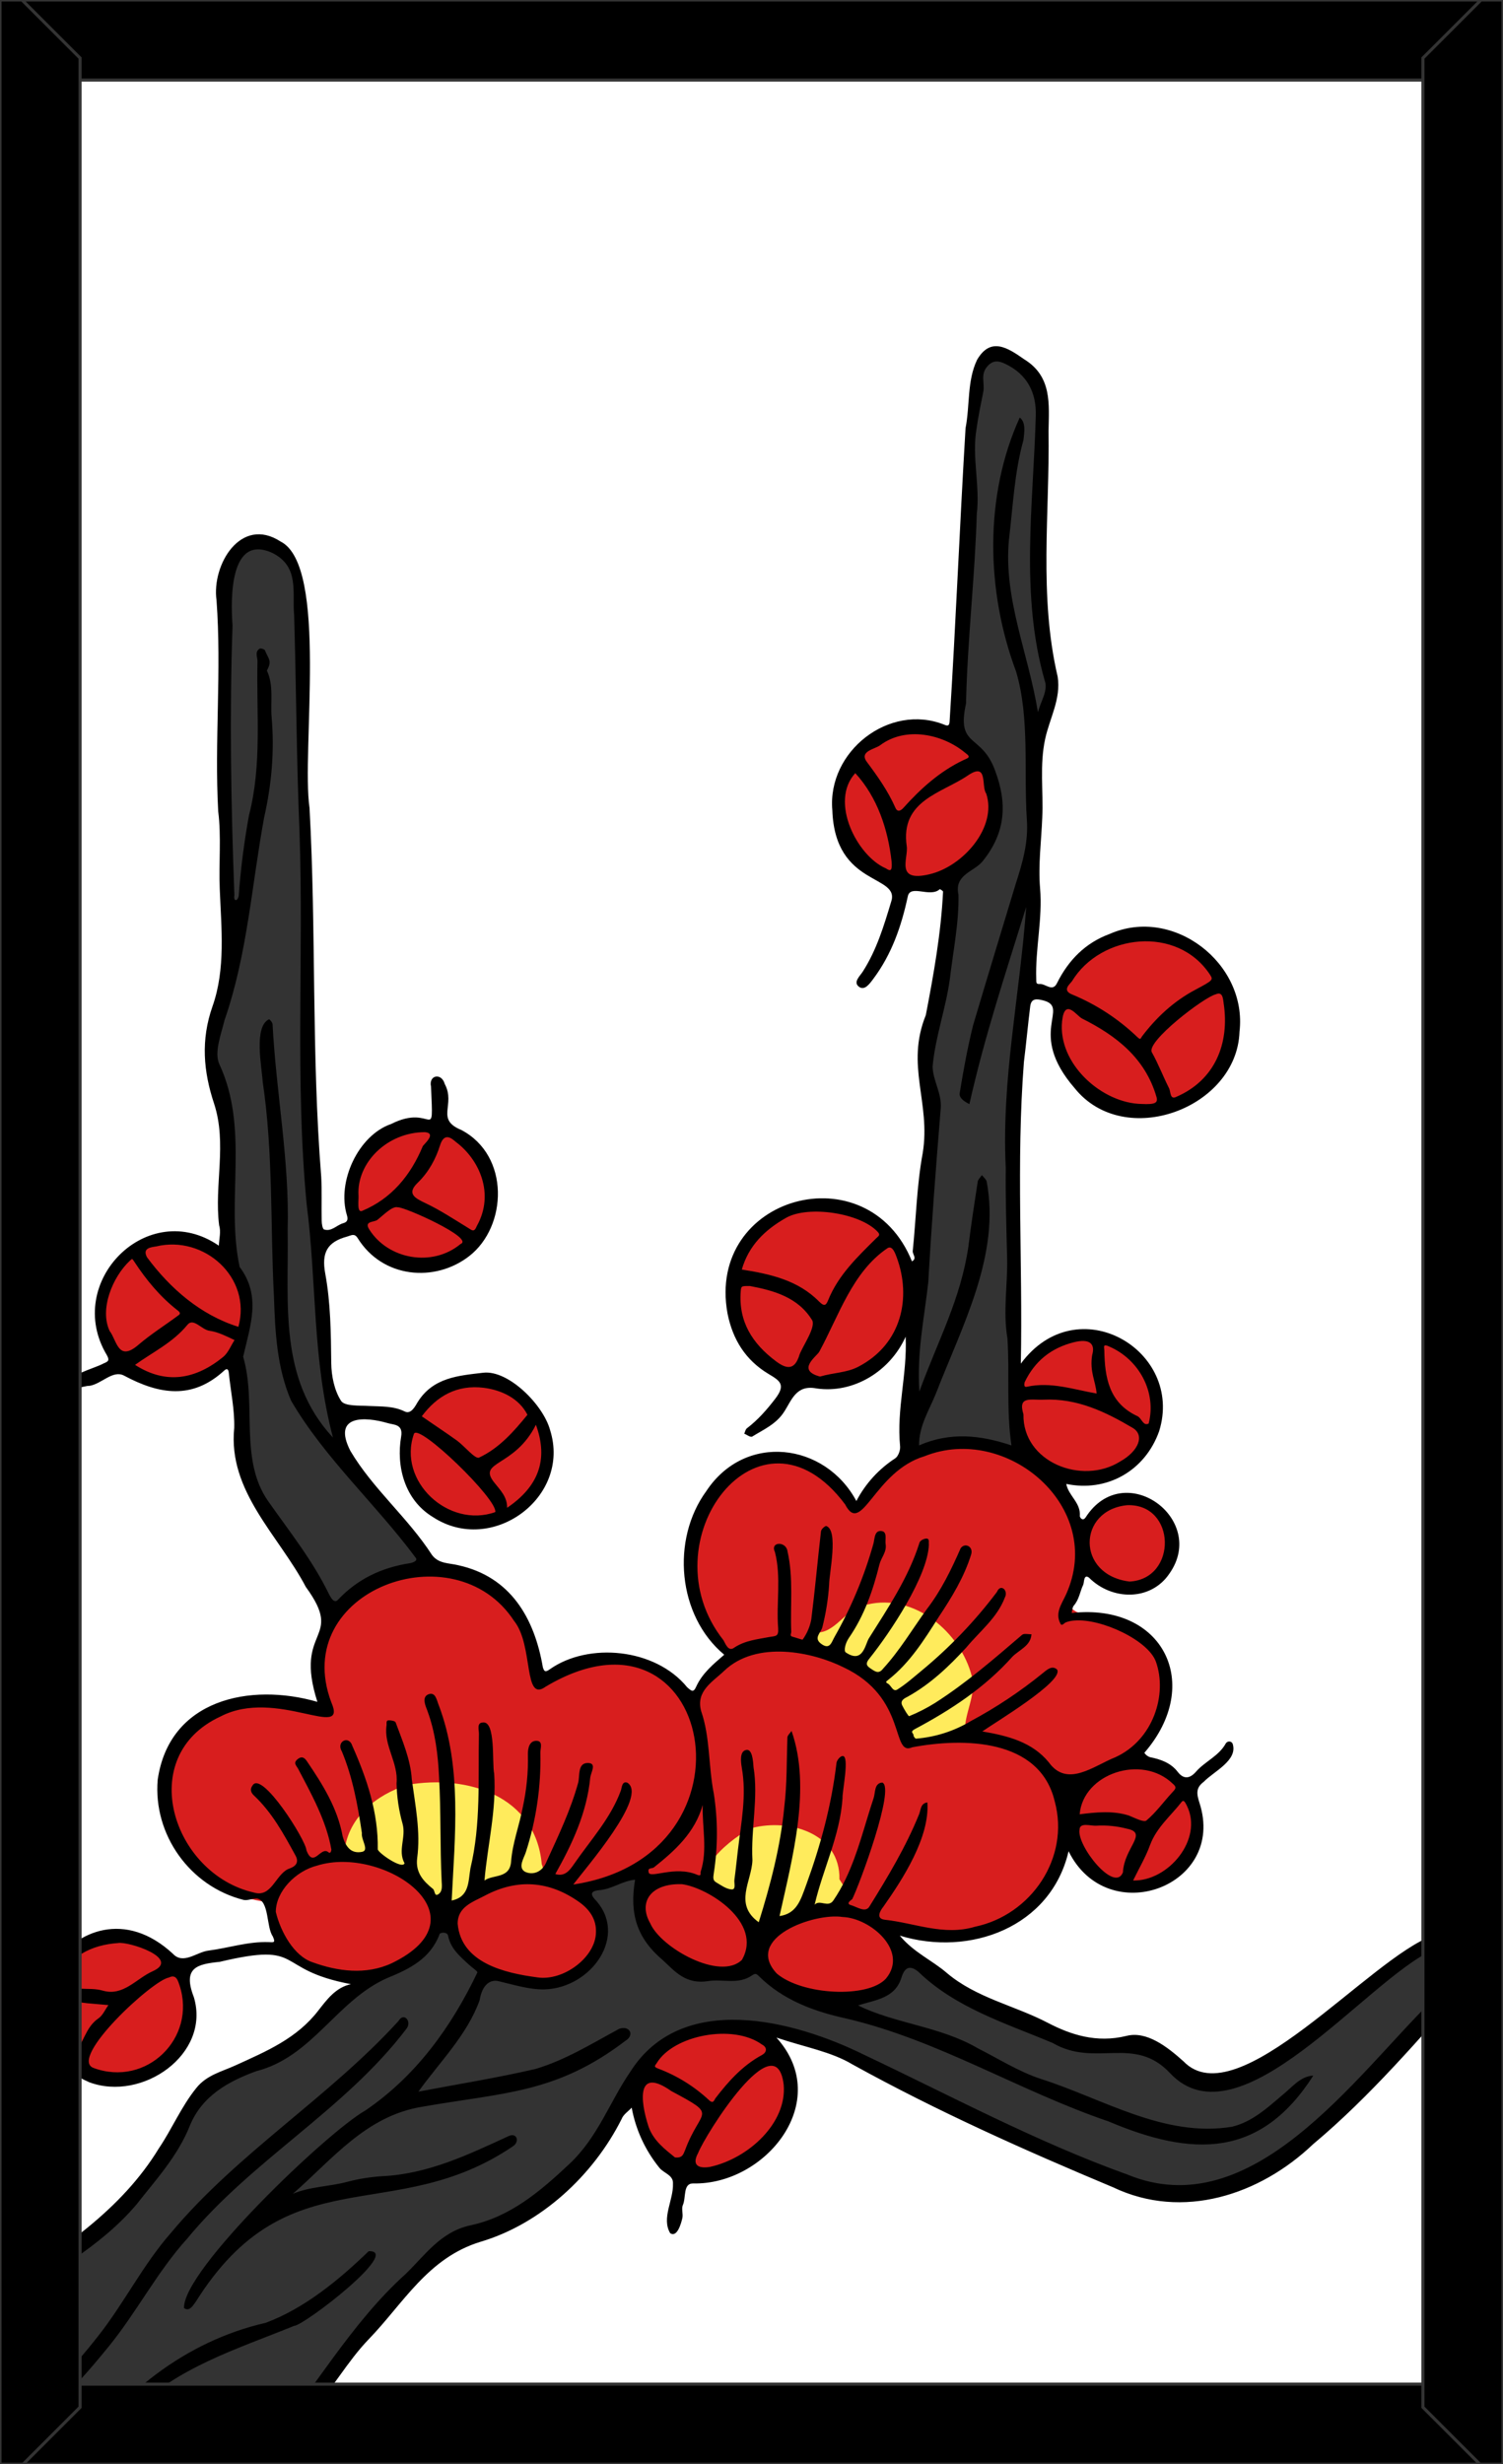
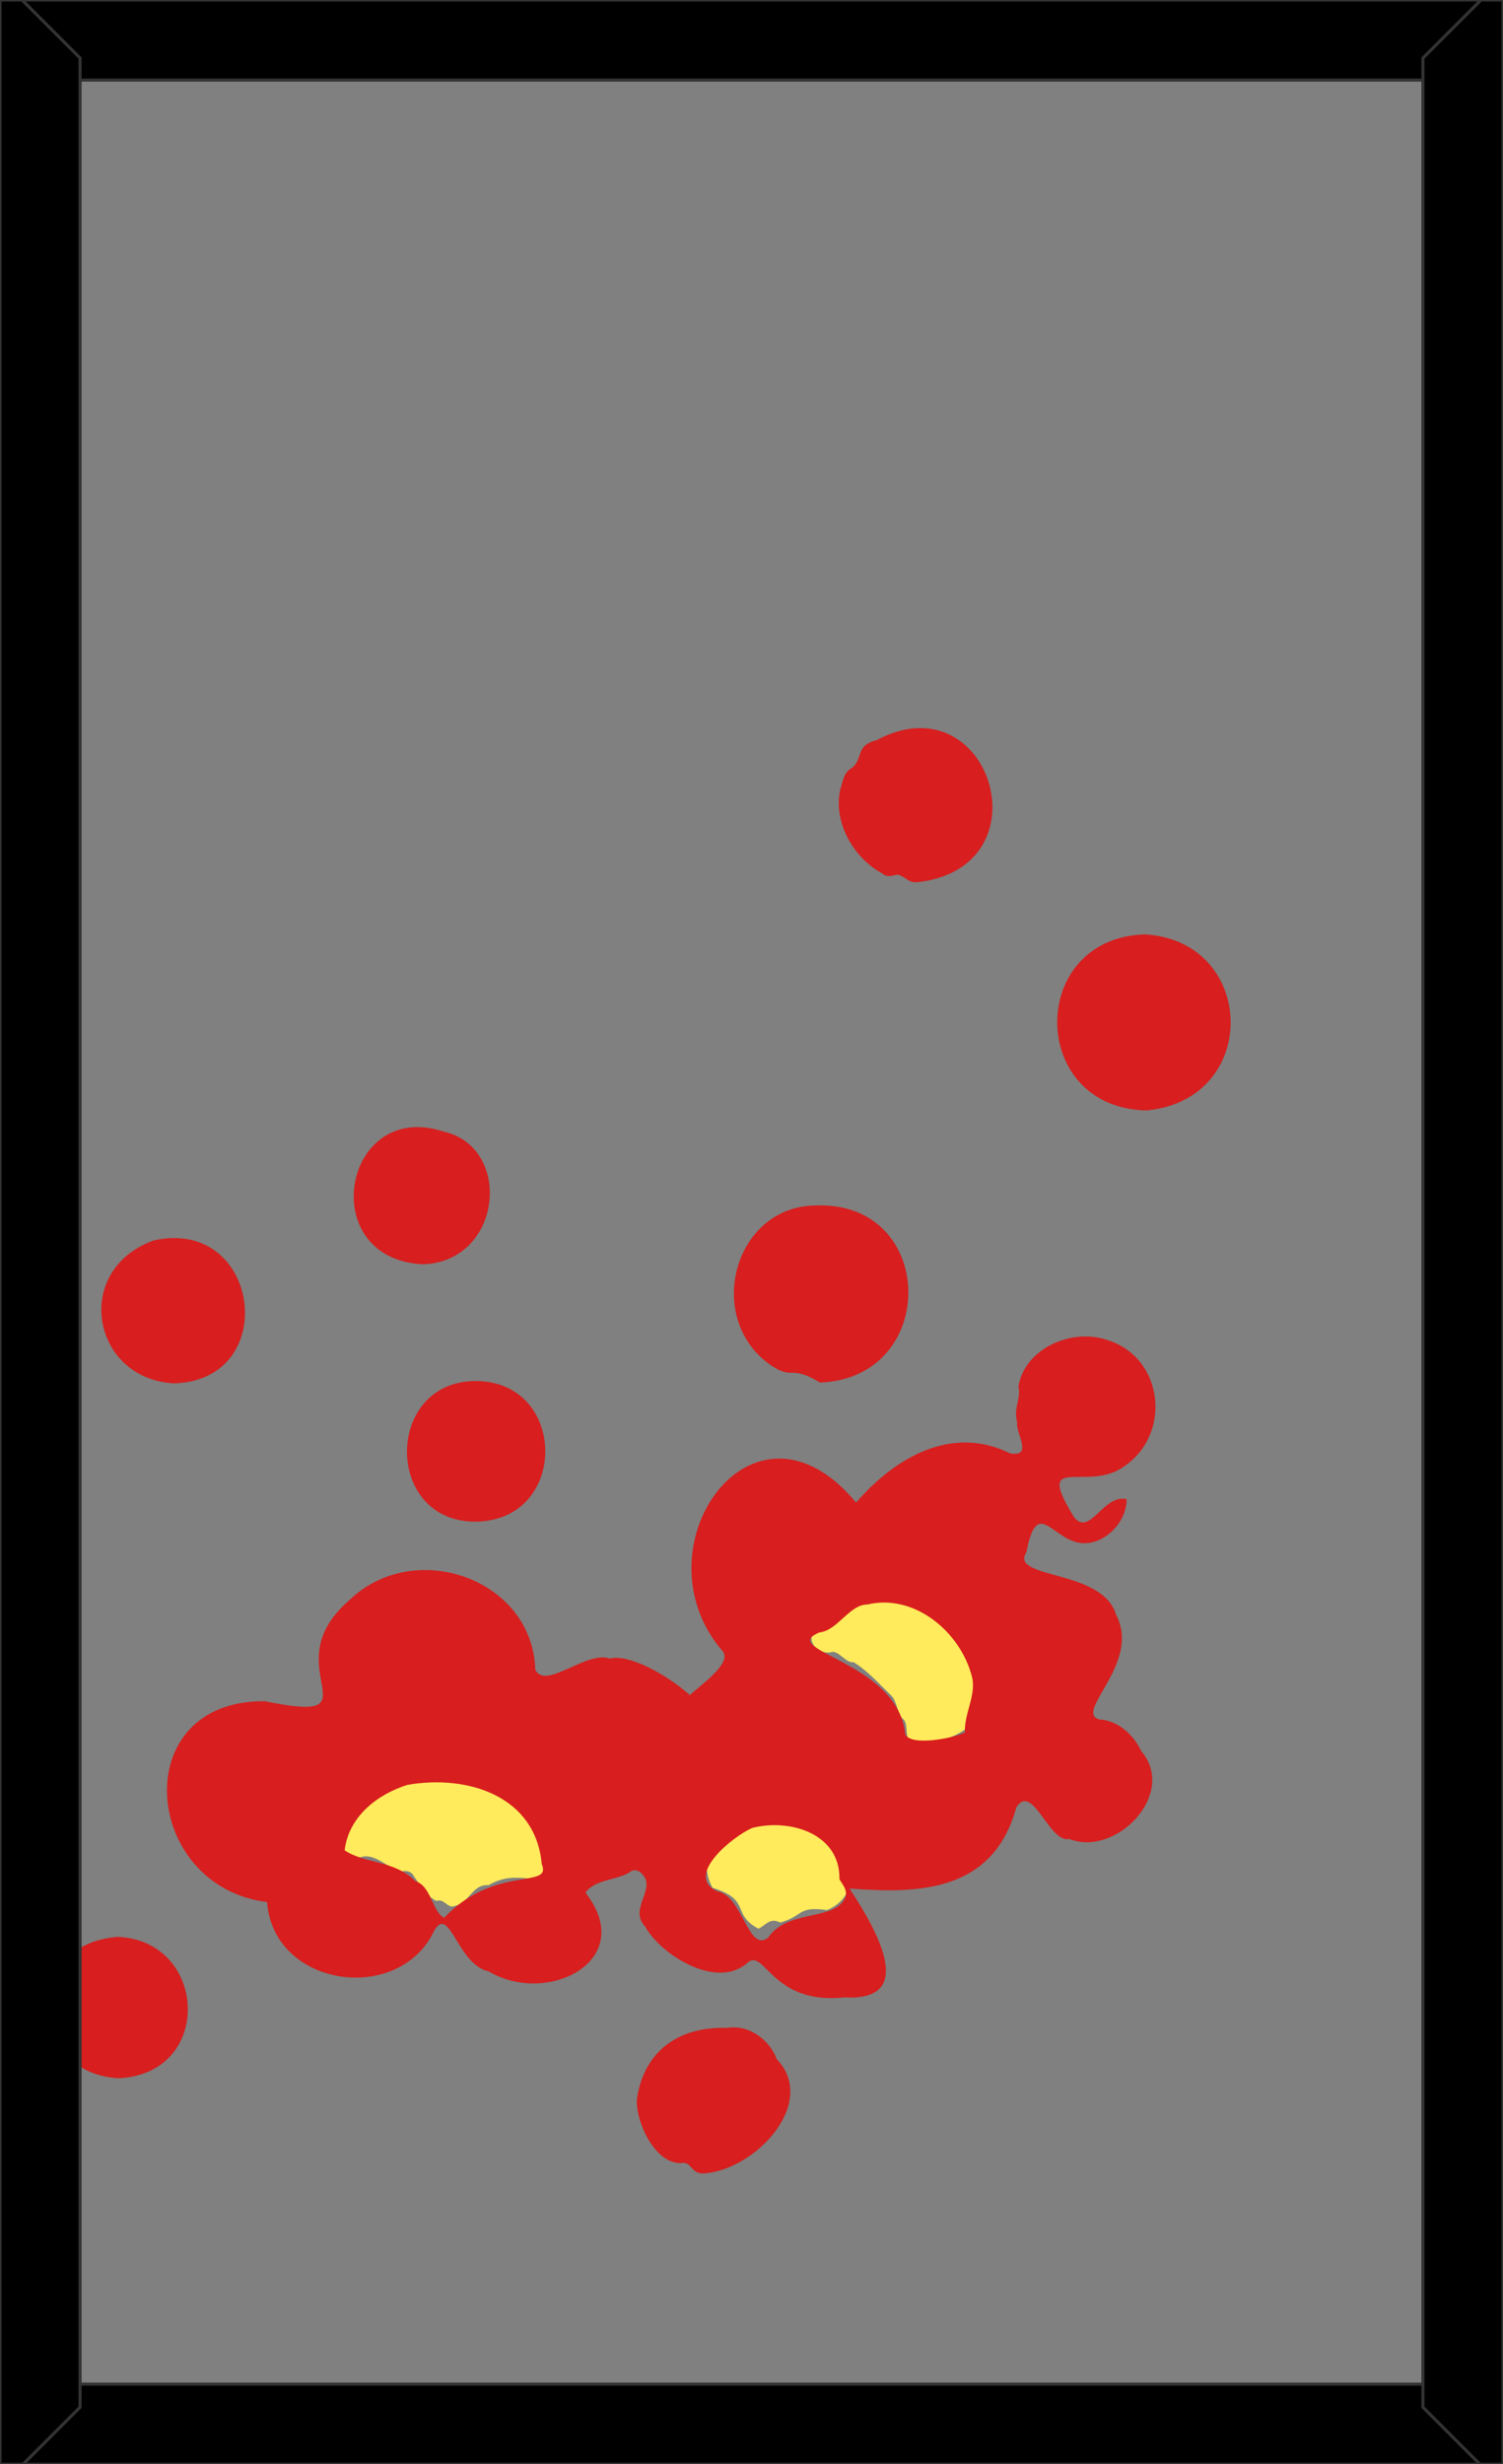
<svg xmlns="http://www.w3.org/2000/svg" xmlns:xlink="http://www.w3.org/1999/xlink" viewBox="0 0 976 1600">
  <rect x="0" y="0" width="976" height="1600" fill="#808080" stroke="none" />
  <style type="text/css">
	.st0{fill:#FFFFFF;}
	.st1{clip-path:url(#SVGID_2_);}
	.st2{fill:#FFEB5C;}
	.st3{fill:#333333;}
	.st4{fill:#D81E1E;}
	.st5{fill:none;stroke:#333333;stroke-width:2;stroke-linecap:square;stroke-miterlimit:3;}
</style>
  <g id="Paper_Backing">
-     <path class="st0" d="M960,22v1556c0,3.3-2.7,6-6,6H22c-3.3,0-6-2.7-6-6V22c0-3.3,2.7-6,6-6h932C957.3,16,960,18.7,960,22z" />
-   </g>
+     </g>
  <g id="Wikipedia_Cropped">
    <g>
      <defs>
        <path id="SVGID_1_" d="M960,22v1556c0,3.3-2.7,6-6,6H22c-3.3,0-6-2.7-6-6V22c0-3.3,2.7-6,6-6h932C957.3,16,960,18.7,960,22z" />
      </defs>
      <clipPath id="SVGID_2_">
        <use xlink:href="#SVGID_1_" style="overflow:visible;" />
      </clipPath>
      <g class="st1">
        <path class="st2" d="M492.5,1252.3c-18-9.6-4.2-18.6-29.7-26.5c-16.5-28.1,24.9-58.4,51.6-46.1c30.1-2.9,55.5,46.6,22.7,60.5     c-19.6-2.7-15.1,3.9-30.5,8.1C500,1244.9,497.6,1249.8,492.5,1252.3z M293.3,1237.9c-3.6-0.5-5.5-5.2-9.8-3.6     c-6.7-3.1-11.1-11.1-14.8-16.1c-1.3-2.9-4.5-3.8-7.5-3.2c-8.4-0.4-18.5-14-28.9-8.3c-28.4-5.8-5.2-32.7,5.8-43.2     c16.2-12.2,37-13.6,56.5-13.3c31.9,0.6,65.7,29,63.5,60.9c-8.9,17.4-19.8,0.9-40.8,12.9C305.9,1223.3,305.1,1236.7,293.3,1237.9     L293.3,1237.9z M594.7,1132.7c-8.5-1-4.3-11.3-7.6-15.9c-4.8-3.7-4.3-12.4-8.7-16.2c-7.9-7.7-15.1-15.8-24-21.3     c-5.1,0.5-8.7-6.4-13.6-6.8c-8.2,2.7-18.2-5.8-11.8-14.6C590.5,975.1,702.9,1124.5,594.7,1132.7z" />
-         <path class="st3" d="M55.2,1604c-7-2.5-56.2,5.3-59.2-4c6.7-12.9-13.3-113.4,13.2-113.1c44.6-26.3,88.5-59.9,110.2-108     c14.1-37.5,60.9-35.8,82.7-59.5c14.7-14.3,27.5-30.5,47.6-38.7c14.3-5.9,26.6-11.9,32-26.4c0.8-2.2,3.3-3.5,6.5-3.5     c3-0.2,6,2.5,6.6,5.4c1.8,10.1,12.9,15.1,18.8,22.8c14.2,6.4,36.6,11.6,52.5,6.2c64.1-35.7-22.7-54.5,38.8-67.2     c16.3-7.1,10.1,11.5,10.1,20.7c5,33.4,40.3,53.3,70.9,40.7c2.7-2.5,7.6-2,9.7,0.9c9.4,7.7,42.5,34.2,57.7,21     c0.8-3.3,4.9-3.5,7.6-4.4c17.6,0.7,18.4-19.4,30-23.1c40.1,24.5,86.8,58.9,136.7,55c24.9-3.7,36.8,25,57.7,26.5     c62.6-10.3,95.2-73.3,150.9-94.6c32.9,4.8,11.7,27.5-3.5,41.2c-39.4,41.9-76.5,86.5-129,113.7c-119.5,51.5-317.4-209-403.8-46.8     c-33.6,74.4-90.9,63.1-134,110.7c-38.1,35.4-58.3,73-88,109.7c-3.7,3.4-0.2,7.4,0.7,11C179.5,1610.8,59.1,1600.6,55.2,1604z      M217.9,1043.4c-15.8-11.9-22.6-37.8-37.2-52.7c-13.4-17.1-22.7-33-22.1-57.8c3.2-19.1-8.9-45.5-1.3-65.7     c10.2-27.7-10.2-40.9-8.1-65.6c-3.2-36.6,6.3-72.4-10.4-109.1c-4.6-30.1,16.1-61,18.4-91.4c5.4-11.7-8.7-10.5-9.1-19.2     c-0.7-43.1-3.5-86-2.1-129c3.8-30.1-5.5-61.8,6.5-90.7c16.9-26.8,48.8,6.7,42.2,27.3c8.3,176.3-4.7,353.2,22.3,528.2     c-2.9,40.7,42.8,61.9,57.1,96.5c-0.9,2.3-3.6,4-7.3,4.6C245.8,1020.5,232.9,1033.5,217.9,1043.4L217.9,1043.4z M596.9,942.5     c-11.8-6.1,4-23.1,2-31.9c-17.1-33,6.2-78.1,2.3-115.6c0.1-29.9,9.4-59.8,3.5-88.9c-8-23.4,6.4-47.4,8.4-70.8     c2.1-17.4,5.7-36.1,5.7-53.3c0.6-29.7,44.3-27.5,24-79.9c-2.9-7.6-7.9-14.1-14.4-19c-14.1-21.1-0.8-60.2-0.9-88.1     c5.4-48.6-1.6-97.6,7.5-145.9c1-38.6,48.6-5.2,41.9,21.3c-1.5,35.8-4.8,71.9-2.8,107.8c-4,26.6,12.3,54,6.2,79.1     c-0.1,9.1-10.2,8.1-10.9,15.6c2,19.8,0.2,39.1,1.7,58.8c3,18-7.7,33.9-7.6,50.4c1.6,3.4,7.6,2.4,7.1,7.1     c-11.4,89.3-15.4,159.8-13,247.1C654.5,991,687.8,920.8,596.9,942.5L596.9,942.5z" />
-         <path class="st4" d="M457.5,1411.2c-9.4,0.6-7.8-8.1-15.4-6.7c-16.7,0.3-28.9-25.9-28.6-40.8c4.2-31.6,26.8-48,58.7-47     c14.5-2.4,27.7,8.1,32.2,20.3C531.2,1364.9,491.4,1408.4,457.5,1411.2z M76.5,1349.4c-58.9-3.8-63.7-86.9,0-91.8     C135.2,1260.1,139,1347.1,76.5,1349.4z M548.4,1296.9c-47.4,5.1-51.9-32.4-63-22.5c-19.8,17.8-56.3-5-66.6-23.7     c-9.7-10.4,4.4-21.7,0.2-31.1c-1.9-3.4-5.2-6.7-9.3-4.6c-6.7,5.6-23.4,4.9-29.5,13.9c34.3,43.9-24.6,73.9-62.9,51.1     c-20.1-4.1-25.4-43.7-35.3-26.5c-22.6,48.3-104.3,37.2-108.6-18.5c-81.3-10.2-91.3-131.3-1.4-130.4c76.3,15.6,4.3-21.6,54.5-65.3     c42.3-41.3,119.4-14.3,121.1,44.9c6.9,13.4,33-12.7,48.5-7.3c11.6-3.1,35.6,9.4,51.9,23.7c5.6-5.5,27.3-20.3,21.5-28.2     c-58.1-66.6,19-178.1,86.4-96.8c24.7-28.5,61.5-51,100.1-31.9c15.3,2.4,3.2-13.2,4.5-20.6c-2.6-8.7,2.8-15.3,0.8-22.7     c4.1-25.1,34.6-37.8,56.5-30.7c38,10.6,43.9,61.9,11.3,83c-23.9,16.3-57.9-10-31.5,32.6c10.3,12.4,18.9-15.4,34-11.9     c15.6-1.7,29.7,13.6,29.3,29c0,14.7-13.4,28.6-27.5,28.6c-20.4-0.1-30.4-31.9-37.6,5.9c-11.3,17.7,49.6,10.5,58.3,40.7     c16.5,31.2-28,63.2-10.9,67.8c12.2,0.8,22.2,9.9,27.2,20.6c23.6,27.6-16.4,69.1-46.8,57c-13,3-23.6-36.8-34.3-20.6     c-15,55.1-63.3,56.3-108.4,52.8C587.4,1280,579.6,1298.6,548.4,1296.9z M488.4,1186.9c-11.7,5-44.6,30.8-22.7,41.1     c16.8,3,20.1,40.2,33.1,30.1c11.9-17.5,38.9-11.5,48.3-23c4.6-6.2,1.3-9.6-2-14.9C545.7,1190.3,512.5,1180.6,488.4,1186.9     L488.4,1186.9z M264.6,1158.9c-20,6.3-38.2,20.8-40.8,42.5c12.7,8.7,32.3,6.3,45.9,20c10.4,3.3,10.5,18.8,18.6,23.9     c32.9-34.8,70.5-18.5,63.5-34.9C347.8,1166,303.6,1152.1,264.6,1158.9L264.6,1158.9z M532.2,1059.9c-28.4,11.7,51,18.7,55.6,66     c3.4,8.3,32.1,2.6,38.8-1.1c-0.7-11.9,7.7-24.7,4.5-36.3c-7.4-28.8-37.2-54-67.9-46.7C551.6,1041.8,543.9,1058.7,532.2,1059.9     L532.2,1059.9z M308.4,988c-59-0.2-58.7-90.8,0.1-91.3C369,896.4,369.6,987.9,308.4,988z M112.7,898.2     c-53.4-3.1-65.9-73.9-12.8-92.8C169.2,789.9,182.9,896.6,112.7,898.2z M532.5,897.7c-19.1-11.6-17-1.7-31.1-10.7     c-44.5-29.6-25.6-103.8,28.4-104.3C608.5,779.7,610.3,894.7,532.5,897.7z M274.5,820.9c-70.3-3.6-51.8-107.5,13.5-86.2     C333.5,745,326.1,819.4,274.5,820.9L274.5,820.9z M744.8,721c-77.3-1.3-77.7-112.2-1.2-114.3C815.9,611,819,713.6,744.8,721z      M595.8,572.8c-6.3,0.7-8.2-4.3-13.3-4.9c-3.3,0.8-6.7,1.9-9.6-0.8c-17.9-9.5-32-32.3-27.3-54.4c2.1-6,2-11.2,8.1-14.4     c7-6.6,1.7-14.2,15.7-17.8C643.2,441.2,680.7,563.3,595.8,572.8z" />
-         <path d="M956.9,1266.4c-6.4-8.7-18.5-13.7-26.4-9.6c-41,14.4-126.8,118.2-162,81.6c-10.8-9.7-24-19.8-37-16.5     c-19.5,4.8-36.3-0.8-51.1-8.5c-21.6-11.3-46.4-16.1-65.6-32.4c-9.5-8.2-21.5-13.3-30.5-24.2c45.4,13.9,98.1-5.4,109.6-54.8     c25.3,51.3,102.6,22.9,85-31.4c-1.8-5.7-2.6-9.7,2.8-13.7c6.4-6.7,22.4-13.9,18.7-24.8c-0.6-1.2-2.1-1.7-3.3-1.1     c-0.4,0.2-0.7,0.5-1,0.8c-4.5,8.4-13.6,11.8-19.5,18.6c-3.6,4.1-7.7,5.4-11.8,0.1c-4.5-5.9-11.1-8.2-18.1-9.6     c-1.5-0.5-2.7-1.5-3.6-2.8c38.5-44.4,12.5-97.4-47.2-90.8c0.4-1.6,0.4-3.6,1.4-4.8c3.5-4,4-9.1,6.1-13.5c0.7-1.4,0.2-7.2,3.7-4.7     c14.9,15,40.2,15.4,52.3-2.6c25-35.5-29.5-75.2-54.4-36.5c-1.5,2.3-3.3,1.1-3.8-0.7c0.8-8.8-7.4-13.3-8.8-21     c26.2,5.5,51.1-8.3,60.3-34.2c16.4-52.5-53.1-93.6-89.8-43.9c1.3-66.2-3.1-130.2,2-195.9c1.5-12,2.6-24.2,4.1-36.2     c0.7-5.2,4.2-4.8,8.2-3.8c18.5,4.6-10.9,20.7,20.7,57.1c32.3,40.2,105.3,13,107-36.7c5.2-44.4-43-81.7-84.3-63.5     c-15.8,5.8-26.8,17-34.3,32.1c-2.9,5.8-7.5,0-11.3,0.4c-2.5,0.2-2-1.6-2.1-3c-0.7-19.8,4.2-39.2,2.5-59.1     c-1.3-15.1,0.8-30.5,1.4-45.8c0.8-17.1-1.8-34.2,1.9-51.2c2.9-13.5,10.4-26,8.1-40.5c-12.3-52.7-5.1-106.1-5.9-159.5     c0.3-17.5,2.3-35.4-15.8-46.5c-10.7-7.5-21.8-14.8-30.6,0.3c-6.6,13.7-4.6,29.7-7.5,44.4c-3.8,63.1-6.3,126.4-10.3,189.6     c-0.1,2.7-0.4,4.4-3.6,2.9c-35.7-14.2-76,17.4-72.6,55.6c1.7,50.3,44.6,41.3,38.1,59.7c-4.7,15.6-9.4,31.1-18.3,45     c-1.9,3-6.5,6.9-2.5,9.9c3.6,2.7,6.8-1.8,9.2-5c12-16,18.3-34.1,22.5-53.7c1.7-8,14.4,1,20.7-4.6c0.2-0.2,1.6,0.7,2.2,1.4     c-1.3,26.9-6.1,53.8-11.2,80.3c-13.3,32.9,3.3,56.6-2,89.5c-3.9,20.9-4.3,42.5-6.5,63.7c-0.2,2.2,3,4.7-0.5,6.7     c-28.8-71.4-133.6-42.6-119.8,33.7c3.4,17.2,11.8,30.4,26.5,39.3c7.3,4.4,11.7,6.8,4.6,16.1c-5.6,7.3-11.3,13.8-18.5,19.3     c-0.9,0.7-1.2,2.3-1.7,3.5c1.7,0.6,3.7,2.4,5.1,1.9c7.4-4.6,15.6-8.1,20.7-16c5-7.6,7.8-17.9,21.1-15.3     c24,3.5,47.8-11.1,57.9-33.6c1.1,24.8-6,46.8-3.6,71.3c0.2,2.5-1.2,6.4-3.2,7.7c-10.6,6.9-19.3,16.4-25.2,27.7     c-20.3-37.9-72.2-44.6-97.4-6.5c-23.1,31.6-18.7,81.1,11.6,106.3c-6.9,6-14.2,11.9-18.2,20.7c-1.8,4.1-3.1,2.9-5.9,0.4     c-20.7-25.4-64.1-29.3-89.1-11.7c-2.9,2.1-3.7,1.7-4.6-1.3c-5.5-32.1-21.1-58.8-54.9-66.2c-5.9-1.5-12.7-0.8-17.1-6.7     c-15.6-24.2-38.4-42.9-53-67.6c-12.1-23.8,10.1-22.1,24.2-18c3.8,1.2,10.2,0.5,8.8,8.7c-3.3,19.2,2.1,41.1,20.6,52.3     c38.2,25.1,90-12.7,76.1-56.5c-4.4-16.3-27-39.1-43.4-37.2c-15.8,1.9-32.5,2.9-42.6,19.1c-1.2,1.9-4.1,8.2-8.3,6.1     c-7.5-3.7-15.3-3.2-23.1-3.6c-6.4-0.4-15.9,0.3-18.3-3.3c-4.4-6.8-6.3-16.2-6.4-24.6c-0.2-19.5-0.4-39.1-3.9-58.1     c-2.5-13.6,1.3-20.5,14.2-24c2.8-0.8,4.7-2.3,6.8,0.9c16.3,26.4,50.5,29,72.6,11.7c24.6-19.2,26.5-65.1-5.2-81.8     c-17.1-7-3.5-16.2-10.8-29.9c-2.1-7.5-10.6-5.8-8.9,1.8c1.6,38.4,1.6,10.3-25.9,24.2c-21.3,7.3-35.4,37.5-28.7,59.3     c1.2,4-1,4.7-2.7,5.2c-4.1,1.3-7.4,5.5-12.1,4c-1.1-0.3-1.6-3.8-1.6-5.8c-0.2-9.5,0.2-18.9-0.3-28.3     c-6.4-79.8-3.2-159.7-7.6-239.6c-5.4-36.8,12.4-157.3-18.8-173c-25.9-16.8-44.8,15.2-41.6,38.1c3.4,45.8-1.4,91.3,1.1,137.1     c2.1,16.6,0.3,33.6,1,50.4c1,25.6,3.9,51.8-4.7,76.2c-7.7,21.9-5.9,42.3,1,63.1c8.6,26.2,0,52.8,3.3,79.1c1.3,4,0,8.8-0.2,13.2     c-46.3-31.8-101.1,23.8-72.7,71.1c1.6,3,1.4,4-2,5.3c-6.5,3.6-24.3,7.5-24.7,15.1c1.4,3.8,11.9-0.7,15.5-0.5     c7.9-1.3,15.1-10.5,22.4-6.6c22.8,12.2,44.3,15.8,65.1-3.4c1.9-1.7,2.7-0.5,2.9,1.8c1.2,11.8,3.8,23.7,3.5,35.5     c-4.2,41.3,28.9,69.8,46.5,103.3c25.6,35.1-8.1,25.9,7.5,74.6c-43.7-12.6-96.2-1.7-103.7,50.6c-3,35.5,20.8,69.2,55.8,78     c2.6,0.6,6-1.1,8.8-0.9c7.9,1.7,5.9,18.5,10.1,24.5c2.1,4.5,0.4,3.9-2.5,3.8c-13.4-0.5-26.1,3.8-39.2,5.5     c-7.7,0.9-16.4,9.4-23.2,2c-61-56.4-129.3,50.7-54.2,83.5c34.4,12.8,78.9-18.2,67.9-55.2c-7.5-19.3,2.1-21.5,16.8-23     c56.1-13.3,34.2,4.9,85.2,14.5c-10,2.1-15.9,10.4-21.1,17c-14,18.3-33.9,26.6-53.6,35.6c-9.1,4.2-18.9,6.3-25.7,14.8     c-9.8,12.1-15.8,26.6-24.4,39.3C79,1434.6,39.4,1461.3,0,1485.4c-9.1,2.9-9.3,16,2,10.8c30.2-19.7,62.8-36.8,86.6-64.8     c12.7-16.2,26.8-31.5,34.6-51c8-19.8,25.5-29.1,43.2-35.6c36.5-9.3,52.1-45.8,84.9-60.4c14.7-6,28.2-12.6,34.2-28.7     c0.9-1.2,5.2-1.3,5.5,1.3c1.6,8,7.4,13,12.9,18.1c2.1,2,6.4,4.9,6.1,5.6c-16.8,35.2-39.8,67.2-72.7,89.6     c-24.5,13.8-118.7,103.6-117.8,128.3c3.4,2.5,5.7-1.4,7.7-4.2c60-95.6,127.9-48.1,205.7-100.7c4.8-3,2.8-9.2-2.5-6.8     c-26.5,12.2-52.5,24.7-82.3,26.1c-7.6,0.5-15.1,1.7-22.4,3.6c-11.7,3.2-24,3-35.5,7.8c25.6-22.3,47.4-50.6,84-56.5     c52.9-9.3,86.9-8.5,131.9-42.8c6.4-3.9,2.5-10.2-4-7.8c-17.8,9.6-34.9,20.3-54.5,26.1c-25.1,5.8-50.7,9.9-75.9,14.7     c13.8-19.3,31.7-36.8,39.8-59.5c1.6-10,6.9-13.6,12.4-12.2c9.8,2.3,19.8,5.5,29.7,5.3c30.4-0.8,55-35.2,32.5-58.7     c-4.4-5,0.9-5.4,2.8-5.7c8.5-0.6,15.2-6.1,23.5-6.8c-3.7,22,1,37.8,18,52.2c7.8,7.2,14.8,16,29.6,13.6c9-1.5,19.4,2.5,28.2-3.6     c2.3-1.6,3-1.2,4.6,0.4c15.7,15.6,36,23,56.7,27.5c59.9,14,112.3,47.1,170.3,66.8c54.9,23.3,98.8,23.8,133-29.7     c-8.3,0.3-13.8,7.6-19.8,12.4c-10,8.5-19.8,17.6-33,20.8c-44.1,7.2-83.8-18.3-124.5-31.2c-14.1-4.7-27.2-13-40.6-19.8     c-24.3-14.2-53.9-16-77.7-27.8c11.2-3.6,24-4.5,28.2-18.1c2-6.4,5.2-8.4,10.9-3.8c24.2,23.5,56.8,33.5,87.3,46.3     c27.7,16.2,53-5.4,76.3,19.7c45,47.6,127.4-60.6,170.5-80c6.7-4,13.8,0,19.1,4.7c4.3,3.9-0.7,7.2-2.8,9.8     c-5.3,6.4-11.1,12.3-16.8,18.3c-50.4,49.7-116.9,146.2-197.6,113c-59.1-21.2-114.5-51-171.1-77.8c-46.2-22.8-118.7-41.4-151.9,11     c-13.5,19.7-21,42.4-39.5,59.8c-19.3,18.1-38.5,34.4-64.3,39.9c-19.5,4.2-29.6,19.6-42.1,31.6c-35.8,32.3-59.3,74.9-90,111.6     c-4,3.3-3.8,10.3,1.5,11.8c2,0,3-3.3,4.7-4.4c10.6-7,13.4-19.8,22-28.9c13.9-14.7,23.8-33.2,37.8-47.7     c22.3-23,38.4-52.9,72.6-63.3c39.2-11.6,73.3-43.1,91.7-79.8c1.1-2.9,4.3-4.9,6.5-7.3c2.6,14.2,8.7,27.5,17.8,38.8     c2.8,3.8,9.4,4.8,9,10.6c0.4,10.6-7.6,22.3-1.8,32.1c4.6,3.1,7.2-6.7,7.9-9.8c0.6-2.7-0.7-6,0.3-8.4c2.2-4.8,0-14,6.5-14.1     c47.1,1.2,91.6-53.4,54.3-94.7c18.3,6.2,35.6,9.1,49.5,17.5c54.7,30.2,111.5,55.6,169.1,79.7c45.2,21.6,95.4,4.9,129.8-27.9     c37.4-31.3,69.3-68.9,101.7-105.3C959.8,1280.5,961.8,1273.2,956.9,1266.4z M732,977.3c31.9-1,32.7,47.9,1.5,49.6     C698.7,1022.6,699.7,980.4,732,977.3z M789.5,645.6c4.8-2.2,4.7,3.7,5.1,5.8c4,26.5-5.9,50.1-30.8,60.8c-4.1,2.1-3.6-3.5-4.6-5.5     c-3.9-7.7-7-15.9-11.2-23.4C743.9,676.5,782,647.3,789.5,645.6L789.5,645.6z M696.1,637.1c18.7-30.8,68.6-36.6,89.8-4     c1.9,3.1,1.9,3.4-9.8,9.6c-13.9,7.4-25.1,17.8-34.5,30.2c-0.9,1.2-0.8,2.6-2.9,0.6c-12.3-11.8-26.6-21.2-42.3-27.7     C689.2,643,694.9,638.9,696.1,637.1L696.1,637.1z M689.7,662.9c1.7-15.3,9.5-3.3,12.9-1.6c22.2,11.1,41.1,25.7,48.4,51     c1.1,3.9-1.1,4.9-9.5,4.5C715.8,716.5,686.7,690.8,689.7,662.9z M510.5,790.7c14.5-8.2,48.4-3.1,59.6,9.3c1.9,2.1,0,2.8-1,3.9     c-12.2,12.1-24.8,24-31.4,40.5c-1.4,3.5-2.7,3.8-5.8,0.7c-13.8-14-31.9-17.9-50.2-20.8C486.2,808.7,496.7,798.5,510.5,790.7z      M519.2,879.5c-2.9,9.8-7.9,10-15.4,4.3c-15.2-11.4-24.3-25.6-22.8-45.3c0.3-3.5,0.3-3.5,5.9-3.5c15.5,2.9,31.5,7.3,40.6,22.4     C529.5,862.3,521.6,873.4,519.2,879.5z M557.2,887.5c-7.6,3.9-15.9,3.7-24.7,6.3c-15.9-4.2-1.7-13.4-0.4-16.3     c12.6-23.2,21.4-51.6,44.1-67c3.4-2.3,5.3,3.8,6.2,6.2C591.7,842.1,586,872.6,557.2,887.5z M348,925.1     c8.4,22.9,1.4,40.3-18.7,53.9c0.1-7.1-4.4-11.4-8.1-16.1C309.3,948.4,334,953.1,348,925.1z M314.3,901.1     c11.5,1.5,22.8,6.9,28.2,17.5c-8.9,11-18.5,21.8-31.4,27.8c-2.5,1.2-9.3-7.3-14.3-11c-7.5-5.4-15.3-10.5-22.9-15.8     C283.7,906.4,296.8,898.9,314.3,901.1L314.3,901.1z M268.8,931c2.8-7.4,54.7,42.8,52.8,50.8C291.2,992.6,258,961.7,268.8,931z      M299.1,807.7c-18.4,15.3-47.1,10-59.3-9.4c-3.6-5.6,3.1-4.6,5.2-6.2c4.2-3.3,9.8-9.2,13.3-8.2     C262.6,783.5,308.3,804,299.1,807.7L299.1,807.7z M285.8,743.5c2.9-9,8.1-3.8,10.4-1.9c14.8,11.1,25.3,33.3,13.4,54.5     c-1.8,4.5-3.2,2.6-5.9,1c-9-5.5-17.9-11.4-27.4-15.9c-7-3.3-12.4-6.2-5-13.3C278.5,760.9,283,752.4,285.8,743.5z M232.8,776.3     c-1.3-21.2,18.5-41.2,43.2-41.2c7.9,0.8-1.1,8.1-1.5,9.2c-7.8,18.8-20.3,34-39.3,41.9C231.6,787.7,233,779.5,232.8,776.3     L232.8,776.3z M76.7,1261.6c6.4-1.2,41.1,9.9,22.5,18.3c-10.7,4.7-19.1,16.5-32.5,12.6c-9.6-2.8-20,1.6-28.6-6.4     C44.7,1270.3,59.2,1262.8,76.7,1261.6z M33.6,1308c-1.3-8.7,0.8-14.2,10.3-9.6c8.4,2.4,17.7,2.6,26.5,3.5c-2.2,3-3.7,6.8-6.6,8.7     c-8.4,5.8-9.4,16.1-15.8,23C41.7,1326,34.7,1318.8,33.6,1308z M60.7,1342.7c-16.4-6.3,38.3-57,49-58.7c5.1-2.6,6,2.9,6.9,5.1     C127.8,1323.3,95.1,1355.4,60.7,1342.7z M729.2,1215.7c-5.4,13.7-30-17.2-28.2-27.7c0.2-5,7.3-2.3,11-2.6     c6.7-0.4,13.4,0.3,19.9,2C745.8,1190.2,730,1199.6,729.2,1215.7L729.2,1215.7z M767.3,1170c1.6-2.1,2.8,1.4,3.4,2.4     c10.8,21.7-11.9,49.1-34.9,48.6c4-8.2,8.2-15.3,11-23C751,1186.6,760.2,1179.1,767.3,1170L767.3,1170z M761.6,1158.2     c2.5,2.1,2,3.1,0,5.2c-5.8,6.2-10.7,13.2-17.1,18.6c-1.7,1.5-7.7-1.7-11.5-3.2c-10.3-3.3-21.6-2.1-31.9-0.8     C703.3,1151.6,741.5,1138.7,761.6,1158.2L761.6,1158.2z M720.3,874.3c19.3,8.3,30.9,29.6,25.6,50c-3.6,1.9-4.5-3.5-7.3-4.8     c-18.5-8.6-21.2-25.1-21.5-42.8C717,874.6,716,872.3,720.3,874.3z M665.4,897.4c6.6-13.7,17.2-22.2,32-25.9     c10.1-2.5,14,0.9,11.8,8.4c-1.7,10.9,2.3,17,2.9,24.9c-15-2.6-29.7-7.8-45.2-4.4C664.7,901,665.1,898.6,665.4,897.4L665.4,897.4z      M677.7,908.8c21.7-1,40,7.8,57.8,18.3c8,4.7,4,15.1-8.2,21.9c-24.8,15.5-63.3,0.3-62.7-30.7     C660.8,906.1,669.5,909.2,677.7,908.8L677.7,908.8z M575.2,563.8c-18.5-7.9-36.8-43.3-19.8-61.8c14.4,15.7,21.3,36.7,23.6,57.6     C579.4,565.3,578.5,566,575.2,563.8z M581.5,524.6c-4.8-10.9-11.5-20.4-18.6-29.9c-5.2-7.1,5.4-8.2,8.9-11     c16.4-12.1,40.3-7.2,55.1,5.2c4.3,3,1.2,3.4-1.4,4.7c-15.3,7.3-27.7,18.5-38.9,31C584.5,526.9,582.6,527.1,581.5,524.6z      M603.4,567.7c-22.4,5.3-13.4-10.6-14.6-18.3c-4.3-29.8,22.7-34.3,39.7-45.9c13.4-9.1,8.5,7.3,11.9,11.7     C647.7,537.1,625.3,562.7,603.4,567.7z M640.7,767.1c-0.4-1.5-2-2.7-3.1-4.1c-0.9,1.4-2.4,2.7-2.7,4.2c-2.1,13.9-4.3,27.8-6,41.8     c-5,34.5-19.5,60.6-31.9,94.5c-1.6-26.2,3-46.2,5.8-71c2.1-37.7,5-75.4,8.1-113.1c0.7-9.5-5.1-17.8-5.3-26.9     c1.7-19,8.6-37.8,11.2-56.8c2.1-18.1,6-36.7,5.6-54.8c-2.9-13.1,10.2-14.9,15.6-21.6c15.1-18.6,16.2-37.6,8.2-58.9     c-8.8-24.5-25.3-14.5-18.9-43.6c0.9-41.3,5.8-82.1,7-123.3c2.2-18-3.3-36.8-0.2-54.9c1.1-8.1,2.8-16.1,4.4-24.1     c1.1-5.4-1.9-11,2.3-16.2c3.7-4.6,7.5-4.2,11.9-2.1c14.3,6.8,20.4,18.7,19.9,33.9c-1.6,57.3-10.2,115.8,5.8,171.8     c2.3,6.4-2.3,12.8-4.4,20.5c-6.3-38.6-22.5-73.8-18.8-112.2c2.6-21.5,3.5-43.4,9.4-64.5c0.5-4.7,1.8-11.3-2.4-14.6     c-23.1,50.7-22,112.5-2.4,164.9c9,30.2,4.9,64.7,7,96c1.1,14.5-2.7,27.9-7.1,41.5c-9.3,30.7-18.7,61.5-27.8,92.2     c-3.6,14.5-6.3,29.3-8.7,44c-0.6,3.3,3.2,5.6,6.3,7.2c10-44.5,23-83.3,36.9-128.1c-4.3,58.9-16.1,111.4-13.3,169.5     c-0.2,19.5,0.4,39,0.9,58.5c0.4,17.4-2.8,34.7,0.2,52.2c1.5,23-0.8,46.5,2.6,69.5c-20-6.7-39.7-8.9-60,0     c-0.1-12.7,6.7-23.1,11-33.8C624.6,861.2,649.8,814.9,640.7,767.1L640.7,767.1z M469.8,1065c-50.7-64,23.4-162.6,79-88.2     c10.8,21,18.8-21.5,51.6-31.3c53.2-21.3,117.7,33,91.8,89.9c-2.7,5.9-7.1,11.7-3.8,18.4c1,2.6,2.3,0.2,3.7-0.4     c1.8-0.7,3.7-1.1,5.6-1.2c17.3-1.5,47.9,12.8,52.9,26.7c7.6,21.3-1.7,50.9-26.4,62.1c-13.9,5.5-31.2,20-43.2,3.2     c-10.8-13.1-26.3-17.1-43.1-20c7.4-5.3,53.5-32.8,48.5-40.2c-3.3-3-6.8,0.4-9.3,2.4c-14.5,11.8-30.1,22.2-46.7,31.1     c-10.8,6.5-23,10.4-35.6,11.4c-0.4,0.1-1.7-1.5-1.6-2.2c0.2-1.2-2.5-2,0.5-3.8c23.7-12.6,45.8-27.1,63.8-47.3     c4.7-4.6,11.8-7,12.3-14.5c-2.1,0.1-4.8-0.7-6.1,0.4c-18.2,15.6-36.3,31.3-56.5,44.2c-5.3,3.3-10.9,6.2-16.8,8.6     c-0.5,0.2-3.2-4.3-4.5-6.9c-1.8-3.6,2.2-5,3.6-5.8c14.9-8.3,26.8-19.7,38-31.9c8.8-10.6,20-19.2,25-32.4c2.5-4.7-2.8-9.3-5.1-3.7     c-14.2,18.9-30.7,36.1-49,51.2c-5.1,4.2-10.1,8.7-15.7,12.2c-2.9,1.8-4-2.7-6.1-3.8s-0.9-1.5,0.2-2.5     c14.1-11.1,23.3-25.9,32.7-40.7c8.5-12.8,16.5-25.8,21.1-40.6c1.7-5.3-4.1-8-6.8-4.1c-6.1,13.9-12.6,27.3-21.8,39.3     c-9.5,13.1-17.6,26.9-28.6,38.9c-3,3.9-5.5,1.5-8.3-0.3c-3.2-2.1-2.6-3.8-0.4-6.5c13.2-16.5,37.8-53.2,38.5-73.9     c-0.3-1.4,0.7-4-1.9-3.8c-1.5,0.1-3.8,1.3-4.2,2.6c-7.1,22.7-20.4,42.3-32.9,62.2c-2.4,3.9-3.8,16.7-15,9.1     c-1.4-0.9-0.4-5.9,2.1-9.5c10-14.5,15.6-30.8,19.8-47.7c1.1-4.4,4.8-8,4-13c-0.5-3.1,1.3-8.1-2.7-8.6c-4.7-0.6-4.4,5.2-5.2,8.1     c-5.9,21.1-14.4,41.5-25.2,60.5c-2,3.4-3,8.9-8.8,4.6c-5.1-3.8-0.2-7,0.8-10.7c2.3-9.1,3.8-18.3,4.4-27.7c0-7.3,6.3-35.7-2-38.1     c-1.4,0.5-3.2,2.3-3.3,3.6c-2.2,19.1-3.9,38.2-6.3,57.2c-0.9,4.7-2.8,9.1-5.6,13c-1,0-4.3-1.3-6.3-1.8c-2.3-0.5-1.2-1.7-1.1-3.2     c-0.7-17.4,1.5-35-2.4-52.2c-0.8-6.9-11.5-6.5-8.2,0.3c4.2,16.4,0.8,33,2.1,49.5c0.4,5.6-1.7,5-5.7,5.7     c-7.7,1.5-15.7,2.2-22.8,6.9C472.9,1072.8,471,1067,469.8,1065z M455,1215.3c-0.3,1,0.7,3-2,2.1c-14.7-6.5-31.5,2.9-31.8-1.9     c-0.8-3,2.2-2.1,3.4-3c13.7-10.9,26.6-22.5,31.7-40.5C455.9,1186.6,459.6,1201.1,455,1215.3z M71.2,864.2     c-6.7-14.2,1.9-35.1,13.1-45.6c1.6-1.4,1.4-1.7,2.9,0.6c7.8,11.9,16.8,22.8,28.1,31.6c1.8,1.4,2,2.2,0.6,3.2     c-8.6,6.4-17.7,12.1-25.8,19C76.6,884.8,75.9,870.2,71.2,864.2z M145,881c-17.9,14.6-37.1,18.2-57.3,5.2     c11.5-8.3,24.5-14.4,34-26c4-4.9,9.3,3.4,14.6,3.9c5.5,0.8,10.9,3.6,16,6C149.9,873.8,148.2,878.3,145,881z M154.8,861.5     c-24.6-7.7-44.3-24.9-59.3-45.1c-3.4-6.2,2.9-6.6,5.9-7.1C132.6,801.8,163.6,829.6,154.8,861.5L154.8,861.5z M174.2,974.8     c-19.1-27.2-7.3-63.1-16.3-93.9c4.5-19.9,12-39.3-2.3-58.3c-9.2-43.4,6.6-89.3-13.2-131.7c-3.4-7.7,1.1-19,3.4-28.5     c14.8-42.6,17.6-87.5,25.7-131.5c4.9-21.6,6.8-43.4,4.9-65c-0.9-10,1.5-20.8-3.1-30.5c3.6-6.5,1-7.4-1.3-13.2     c-0.2-0.6-2.7-1.5-3.4-1c-3.3,2-1.4,5.4-1.4,8.1c-0.8,33.5,3,67.2-5.5,100c-3.2,17.4-5.4,34.9-6.7,52.5c-1,4-3.5,3.2-2.8-0.5     c-2.2-58.4-3.2-116.8-1.2-175.2c-1.3-17.3-1.9-59.9,26-47c17.7,8.9,12.6,25.8,14,40.3c1.4,46.8,1.5,93.6,3.5,140.6     c2.8,80.5-3,161.3,4.6,241.6c6.7,51.9,3.5,99.9,17.1,151.8c-35.6-38.3-28.6-87.5-29.4-134.6c1.3-44.9-7.5-89.2-9.8-133.8     c0-1.1-2-3.3-2.3-3.2c-10.1,4.8-4.7,30.9-4.1,40.7c6.9,46.2,4.9,93.2,7.3,139.7c0.8,22.9,1.9,45.8,11.1,67.2     c21.8,37.4,55.1,67.2,80.9,102c1.7,2.1-2,3.3-3.8,3.6c-18.2,2.8-33.9,10.2-46.7,23.8c-2.7,2.8-5.1-2.5-6-4.2     C202.8,1012.9,187.9,994.3,174.2,974.8L174.2,974.8z M254.4,1274.7c-16.7,7.8-35.2,5.3-51.4-0.6c-12.1-4-20.8-19.8-23.9-32.7     c0-13.3,12.9-26.6,26.9-30.1C249,1197.9,316.9,1244.5,254.4,1274.7L254.4,1274.7z M387,1254.5c-0.1,16.3-21.1,32-38.1,29.4     c-21.1-2.8-49.4-9.3-51.7-34.8c-0.1-11.1,10-14.2,17.7-18.3c21.1-11.2,42-9.6,61.5,4.4C382.6,1239.7,387.3,1246,387,1254.5z      M372.3,1223.6c8.1-10.9,48.8-57.4,35.1-66.1c-3.5-1.3-3.6,3.2-4.2,5c-6.6,18.1-19.6,32.1-30.3,47.6c-2.7,3.9-5.9,8.7-12.3,6.7     c11.1-19.7,20.5-39.9,22.7-62.7c0.5-3.6,4.4-9.3-1.5-9.4c-7-0.1-5.1,8.6-6.4,13c-4.9,17.7-12.7,34-20.3,50.6     c-2.8,7.5-9.3,9.4-14.2,7c-4.9-2.8-0.5-9.1,0.6-12.8c6.7-20.8,9.9-42.6,9.4-64.4c-0.1-2.8,2-7.7-2.5-7.8s-5.7,4.6-5.6,8.9     c0.3,11.6-0.9,23.2-3.4,34.6c-2.2,11.6-6.6,22.9-7.5,34.8c-0.8,11.4-11.6,8.3-17.3,12.4c2-23.2,7.9-45.9,6.3-69.4     c-1.5-6.6,1.2-34.4-7.4-33.2c-4,0.2-2.5,4.5-2.5,7.3c-0.6,29.3,1.4,58.5-5.5,87.3c-1.5,8.8-0.6,18.6-12.2,21     c2.1-41.9,6.8-86.6-8.3-126.6c-1.4-3.2-2-9.1-6.8-7.3c-4.5,1.8-1.9,7.5-0.7,10.6c5.2,14.1,6.9,28.5,7.6,43     c1.3,22.5,0.6,45.2,1.7,67.8c0.2,3,0.6,6.5-2,8.3c-2.8,2-2.3-2.2-3.6-3.3c-6.2-5-11.5-10.6-10.3-20c2.3-17.2-1.2-34.2-3.5-51.2     c-0.8-12.9-6-24.8-10.5-37c-0.3-0.8-2.7-1.3-4.1-1.3c-2.4-0.2-1.6,1.9-1.8,3.3c-1.9,13.2,7.8,24.3,6.5,37.6     c0.2,8.9,1.5,17.7,3.9,26.2c2.5,8.8-3.3,17.4,1.3,25.7c-1.4,4.3-17.4-6.9-17.4-9.1c0.4-23.8-7-45.7-16.5-67.1     c-2.2-7.2-10.7-2.8-6.8,3.6c7,16.7,10.4,35.3,13,53c-0.6,4.4,5,11.2,0.1,12.2c-7.6,1.5-10.8-4-12.6-10.1     c-3.3-18.3-13-33.7-23.1-48.6c-1.2-1.8-3-4-6.1-1.5s-0.9,4.1,0.2,6.1c8.8,16.7,18.5,34.1,21.7,52.7c-0.2,1.5-0.8,2.6-1.9,1.7     c-5-4.4-9.7,10.8-14.3-1.3c-0.3-6.6-29.1-52.2-35-42.1c-1.6,2.1-1.4,4.3,0.8,6.4c11.9,11.1,19.4,25.1,27.1,39.1     c3.5,6.4-3.2,8.1-4.9,8.8c-8.2,4-10.8,18.7-22.2,15.2c-52.6-12-77.6-88.4-21.6-114.3c36.3-18.9,83.1,16.3,71.9-9.3     c-27.1-72.3,79.9-112.1,118.7-52.8c12.9,16,5.8,53.5,20.6,42.7C462.6,1030.6,497.5,1204.8,372.3,1223.6L372.3,1223.6z      M481.8,1272.5c-14,13.9-52.8-7.8-59.6-23.8c-7.8-13.6,0.3-26,20.7-25.3C460,1225.7,495.6,1248.3,481.8,1272.5L481.8,1272.5z      M575.3,1284.7c-11.7,12.9-54.3,10.8-70.9-3.3c-21.6-23.2,24.5-39.6,42.8-36.7C565.1,1245.3,590.3,1266.7,575.3,1284.7     L575.3,1284.7z M574.7,1246.5c-6.4-0.7-3-6.1-1-8.6c12.8-18.2,30.1-45.1,28.5-67.6c-4.4,0.6-4.2,4.6-5.3,7.5     c-8.6,21.3-20.4,40.9-32.4,60.2c-2.5,4-7.8,0.3-11.6-0.9c-3.9-1-0.7-3,0.5-4c4.4-8.6,28.2-72.6,19.5-75.7     c-5.3,0.4-4.4,6.6-5.6,10.1c-5.9,17.6-10.1,35.8-18.2,52.6c-2.3,4.8-4.9,9.4-7.9,13.8c-3.4,5.1-8.8-0.8-12.2,2.8     c5.4-23.3,16.5-44.8,18.1-69.1c-0.3-4.1,4.9-28.3-0.1-27.4c-1.4,0.1-3.6,2.7-3.8,4.4c-3.2,27.3-10.3,53.5-19.7,79.3     c-3.6,9.8-6.1,18.6-17.3,20.2c8.3-37.7,20.8-83.2,7.8-120.2c-0.9,1.4-2.6,2.8-2.7,4.2c-0.5,15-0.2,30-2,45     c-2.4,25.6-9,50.7-16.6,75c-16.4-11.8-4.6-26.5-4.1-40.2c-1.1-20.3,4-40.6,0.7-60.6c-0.3-4.5-0.9-11.4-4.4-11.1     c-4.9,0.5-3.8,8-3.2,11.6c3.2,18-0.4,35.5-2.5,53.2c-0.8,6.5-1.4,13-2.3,19.5c-0.3,2.3,1.2,6.4-1.8,6.3c-3.5-0.2-7-2.8-10.2-4.7     c-2.2-1.3-1.7-3.4-1.4-5.8c2.7-17.2,2.7-34.7,0-51.8c-3.5-17.7-2.3-36.4-8.2-53.5c-3.6-13,7.5-19,14.8-26     c21.2-20.4,58-12.2,77.5-2.5c42.1,19.7,30.7,58.2,44.8,52c33.3-6.3,82.8-5.7,92.5,35.1c10,36.8-15.4,73.8-51.7,81.4     C612.9,1257.1,594.1,1248.6,574.7,1246.5L574.7,1246.5z M426.5,1339.5c10.9-18.1,49.5-25.6,68.3-12c3.8,2,3,5.2,0,6.8     c-12.6,6.8-21.8,17.1-30.3,28.2c-0.6,0.8-1.2,3.8-4,1.2c-9.5-8.9-20.7-15.9-32.9-20.5C424.5,1342,425,1341.6,426.5,1339.5     L426.5,1339.5z M444.9,1396c-1.1,2.2-1.3,5.4-6.6,4.8c-6.1-5-13.8-10.6-17.1-19.8c-5.8-17.8-7.6-39,14.7-23.3     C467.1,1374.4,455,1368.6,444.9,1396z M508.9,1353.6c2.2,24.7-22.6,47.7-47.6,53.3c-7.1,1.3-12.5-0.6-8-8.9     C457.9,1386.2,504,1312.6,508.9,1353.6L508.9,1353.6z M70.4,1523.8c-12.5,15.3-25.7,30.9-41.7,43.5c-7.9,4.4-16.1,23.6-23.5,23.8     c-4.2-0.5-1.4-3.7-2.5-5.4c0.3-4.3,2.3-8.3,5.7-10.9c20.3-17.5,38.9-37,55.4-58.1c16.8-21.3,29.1-46.3,47.2-66.9     c43.3-51.9,102.4-87.8,147.8-137.6c3.4-6,8.9,0.4,5.1,5.1c-40,52.7-100.3,85.1-142.4,136.3C102.1,1475,88.7,1501.4,70.4,1523.8z      M190.9,1510.2c-37,15.1-76.3,26.9-105.2,56.4c-13.3,10.7-20.6,28-35.5,36.1c-0.5-0.9-1.2-2.4-1.9-3.6     c28.4-44.4,72.2-79,124.2-90.9c25.1-9.3,47.7-27.9,66.9-46.5C261.4,1460.8,197.3,1510.1,190.9,1510.2z" />
+         <path class="st4" d="M457.5,1411.2c-9.4,0.6-7.8-8.1-15.4-6.7c-16.7,0.3-28.9-25.9-28.6-40.8c4.2-31.6,26.8-48,58.7-47     c14.5-2.4,27.7,8.1,32.2,20.3C531.2,1364.9,491.4,1408.4,457.5,1411.2z M76.5,1349.4c-58.9-3.8-63.7-86.9,0-91.8     C135.2,1260.1,139,1347.1,76.5,1349.4z M548.4,1296.9c-47.4,5.1-51.9-32.4-63-22.5c-19.8,17.8-56.3-5-66.6-23.7     c-9.7-10.4,4.4-21.7,0.2-31.1c-1.9-3.4-5.2-6.7-9.3-4.6c-6.7,5.6-23.4,4.9-29.5,13.9c34.3,43.9-24.6,73.9-62.9,51.1     c-20.1-4.1-25.4-43.7-35.3-26.5c-22.6,48.3-104.3,37.2-108.6-18.5c-81.3-10.2-91.3-131.3-1.4-130.4c76.3,15.6,4.3-21.6,54.5-65.3     c42.3-41.3,119.4-14.3,121.1,44.9c6.9,13.4,33-12.7,48.5-7.3c11.6-3.1,35.6,9.4,51.9,23.7c5.6-5.5,27.3-20.3,21.5-28.2     c-58.1-66.6,19-178.1,86.4-96.8c24.7-28.5,61.5-51,100.1-31.9c15.3,2.4,3.2-13.2,4.5-20.6c-2.6-8.7,2.8-15.3,0.8-22.7     c4.1-25.1,34.6-37.8,56.5-30.7c38,10.6,43.9,61.9,11.3,83c-23.9,16.3-57.9-10-31.5,32.6c10.3,12.4,18.9-15.4,34-11.9     c0,14.7-13.4,28.6-27.5,28.6c-20.4-0.1-30.4-31.9-37.6,5.9c-11.3,17.7,49.6,10.5,58.3,40.7     c16.5,31.2-28,63.2-10.9,67.8c12.2,0.8,22.2,9.9,27.2,20.6c23.6,27.6-16.4,69.1-46.8,57c-13,3-23.6-36.8-34.3-20.6     c-15,55.1-63.3,56.3-108.4,52.8C587.4,1280,579.6,1298.6,548.4,1296.9z M488.4,1186.9c-11.7,5-44.6,30.8-22.7,41.1     c16.8,3,20.1,40.2,33.1,30.1c11.9-17.5,38.9-11.5,48.3-23c4.6-6.2,1.3-9.6-2-14.9C545.7,1190.3,512.5,1180.6,488.4,1186.9     L488.4,1186.9z M264.6,1158.9c-20,6.3-38.2,20.8-40.8,42.5c12.7,8.7,32.3,6.3,45.9,20c10.4,3.3,10.5,18.8,18.6,23.9     c32.9-34.8,70.5-18.5,63.5-34.9C347.8,1166,303.6,1152.1,264.6,1158.9L264.6,1158.9z M532.2,1059.9c-28.4,11.7,51,18.7,55.6,66     c3.4,8.3,32.1,2.6,38.8-1.1c-0.7-11.9,7.7-24.7,4.5-36.3c-7.4-28.8-37.2-54-67.9-46.7C551.6,1041.8,543.9,1058.7,532.2,1059.9     L532.2,1059.9z M308.4,988c-59-0.2-58.7-90.8,0.1-91.3C369,896.4,369.6,987.9,308.4,988z M112.7,898.2     c-53.4-3.1-65.9-73.9-12.8-92.8C169.2,789.9,182.9,896.6,112.7,898.2z M532.5,897.7c-19.1-11.6-17-1.7-31.1-10.7     c-44.5-29.6-25.6-103.8,28.4-104.3C608.5,779.7,610.3,894.7,532.5,897.7z M274.5,820.9c-70.3-3.6-51.8-107.5,13.5-86.2     C333.5,745,326.1,819.4,274.5,820.9L274.5,820.9z M744.8,721c-77.3-1.3-77.7-112.2-1.2-114.3C815.9,611,819,713.6,744.8,721z      M595.8,572.8c-6.3,0.7-8.2-4.3-13.3-4.9c-3.3,0.8-6.7,1.9-9.6-0.8c-17.9-9.5-32-32.3-27.3-54.4c2.1-6,2-11.2,8.1-14.4     c7-6.6,1.7-14.2,15.7-17.8C643.2,441.2,680.7,563.3,595.8,572.8z" />
      </g>
    </g>
  </g>
  <g>
    <g id="Layer_1_2_">
      <g transform="matrix( 1, 0, 0, 1, 0,0) ">
        <g>
          <g id="Layer0_0_FILL_1_">
            <path d="M52,1548v15l-37,37h946l-37-37v-15H52 M52,52V37.7L14.3,0H0v1600h15l37-37v-15V52 M924,52V37.7L961.7,0H14.3L52,37.7       V52H924 M976,0h-14.3L924,37.7V52v1496v15l37,37h15V0z" />
          </g>
        </g>
        <g>
          <path id="Layer0_0_1_STROKES_1_" class="st5" d="M961,1600h15V0h-14.3L924,37.7V52v1496v15L961,1600H15H0V0h14.3h947.4 M52,52      V37.7L14.3,0 M15,1600l37-37v-15V52h872 M924,1548H52" />
        </g>
      </g>
    </g>
  </g>
</svg>